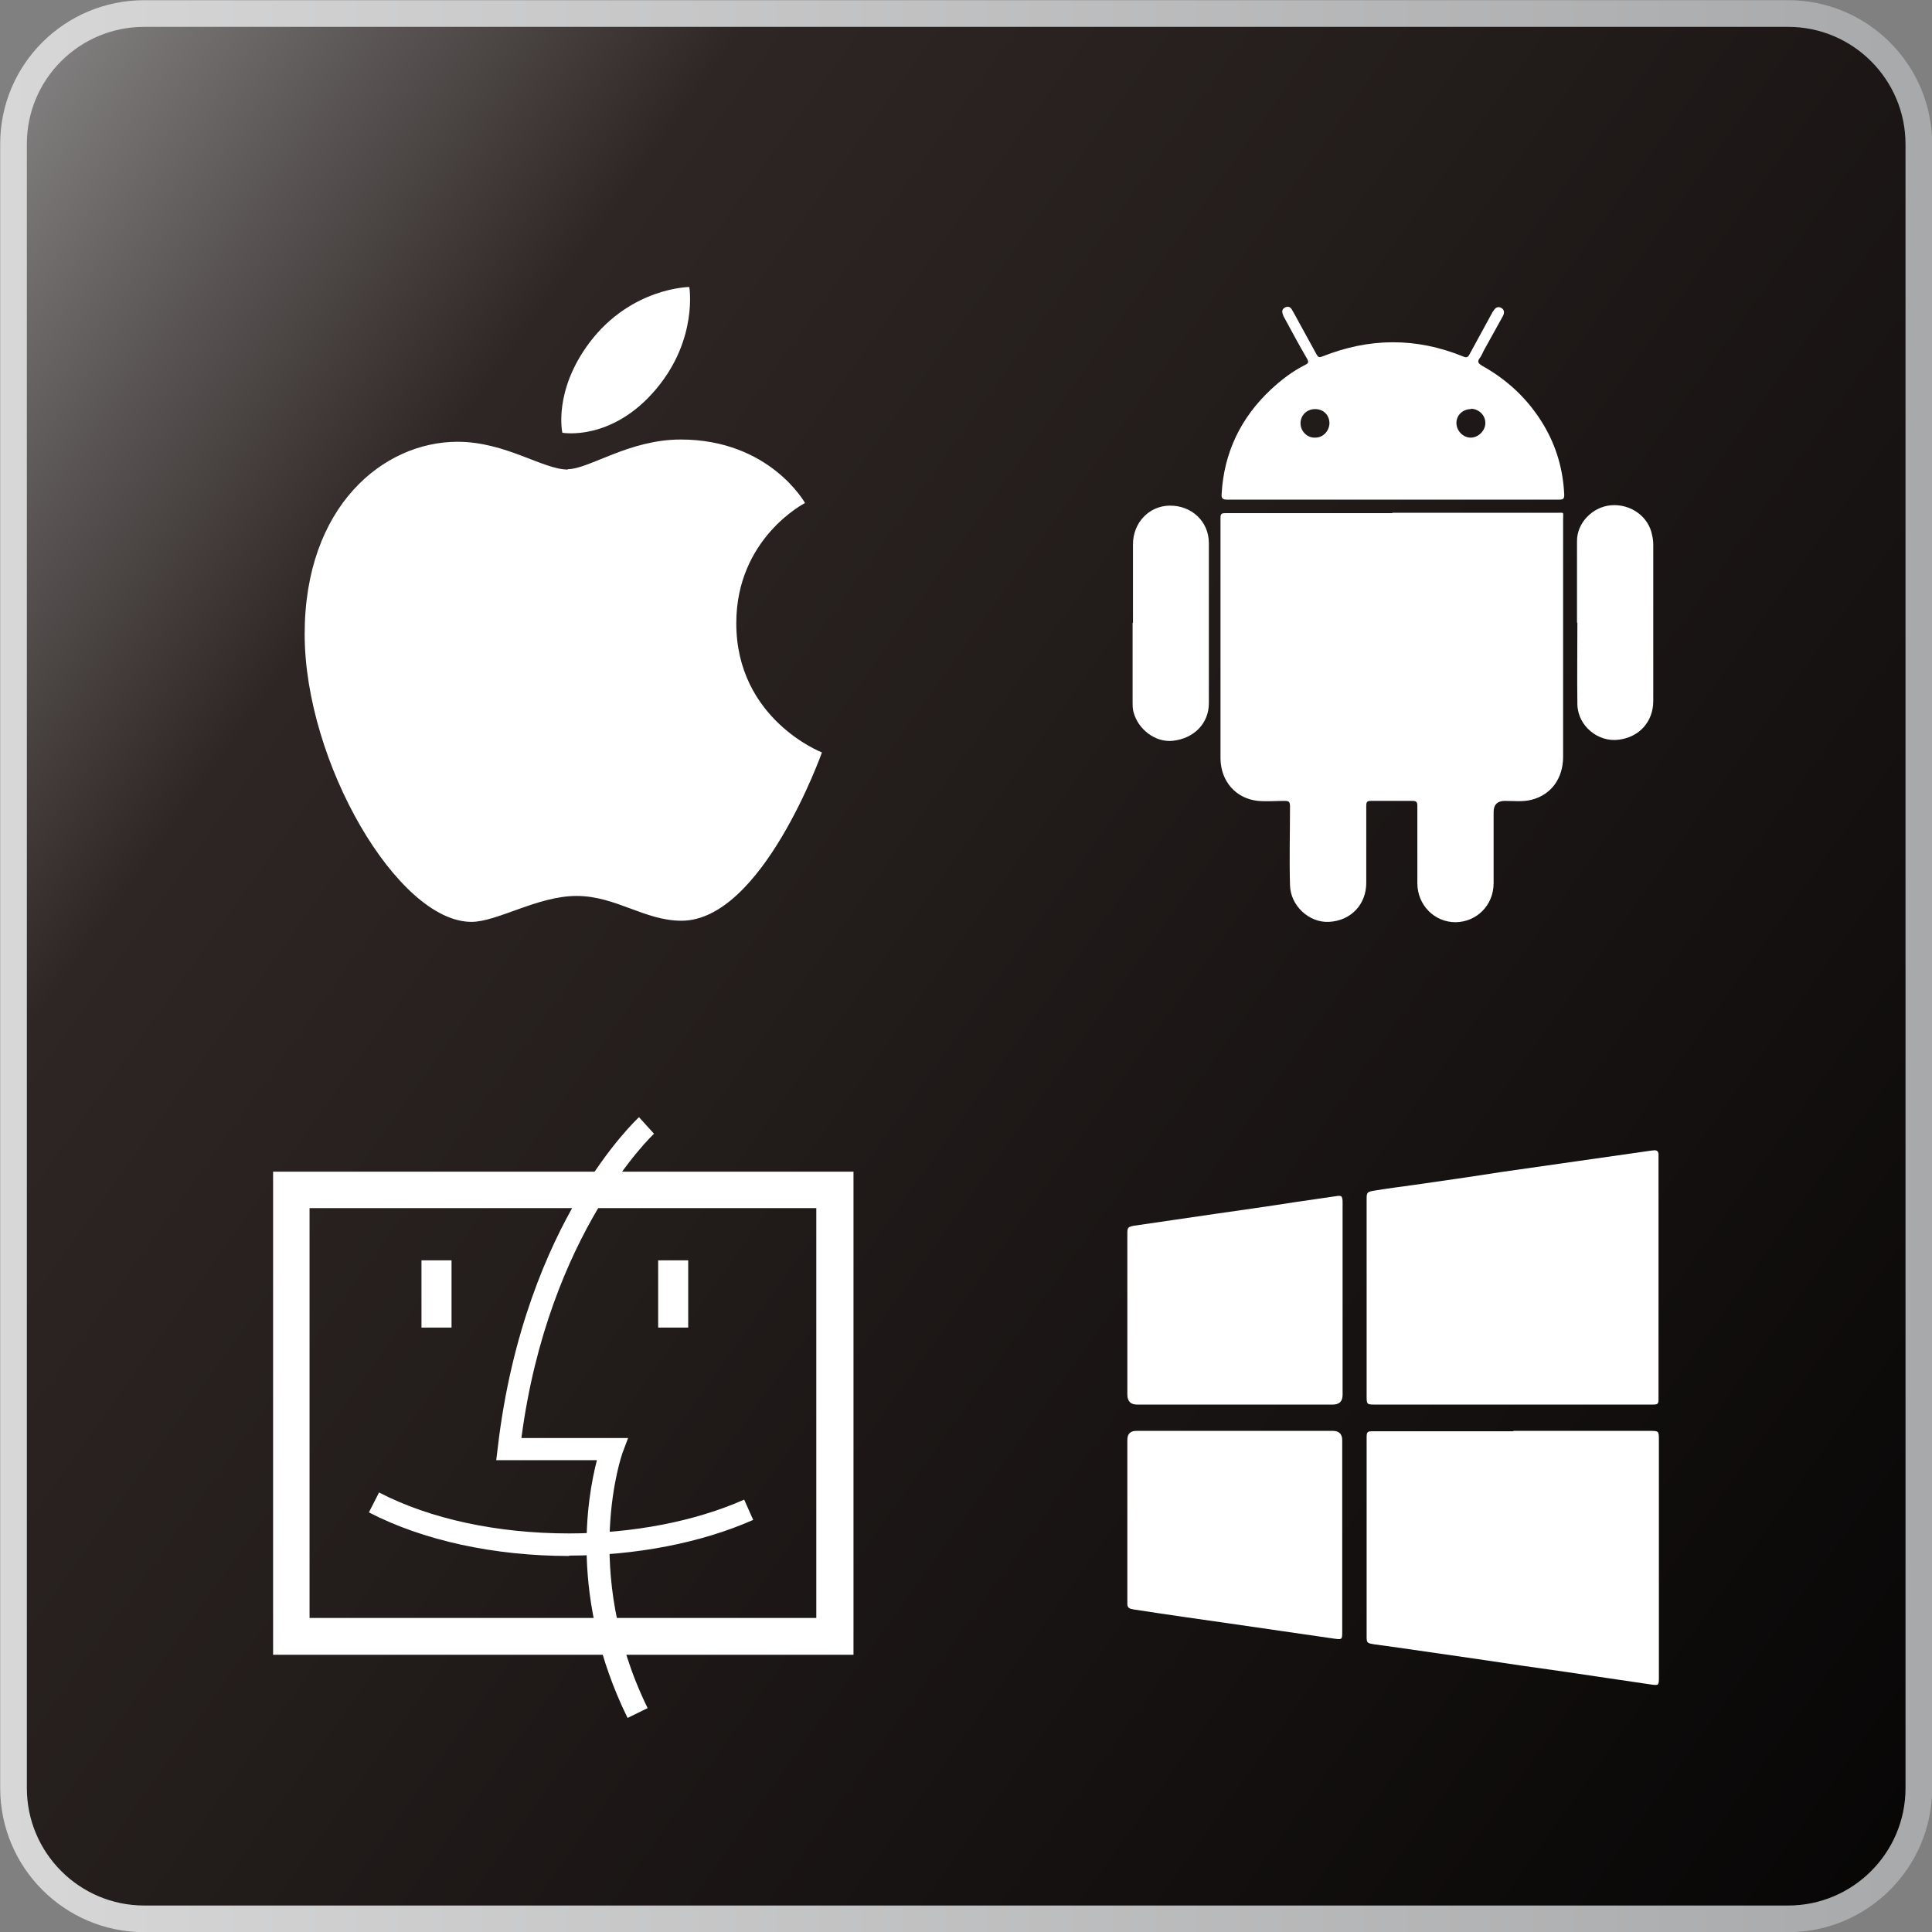
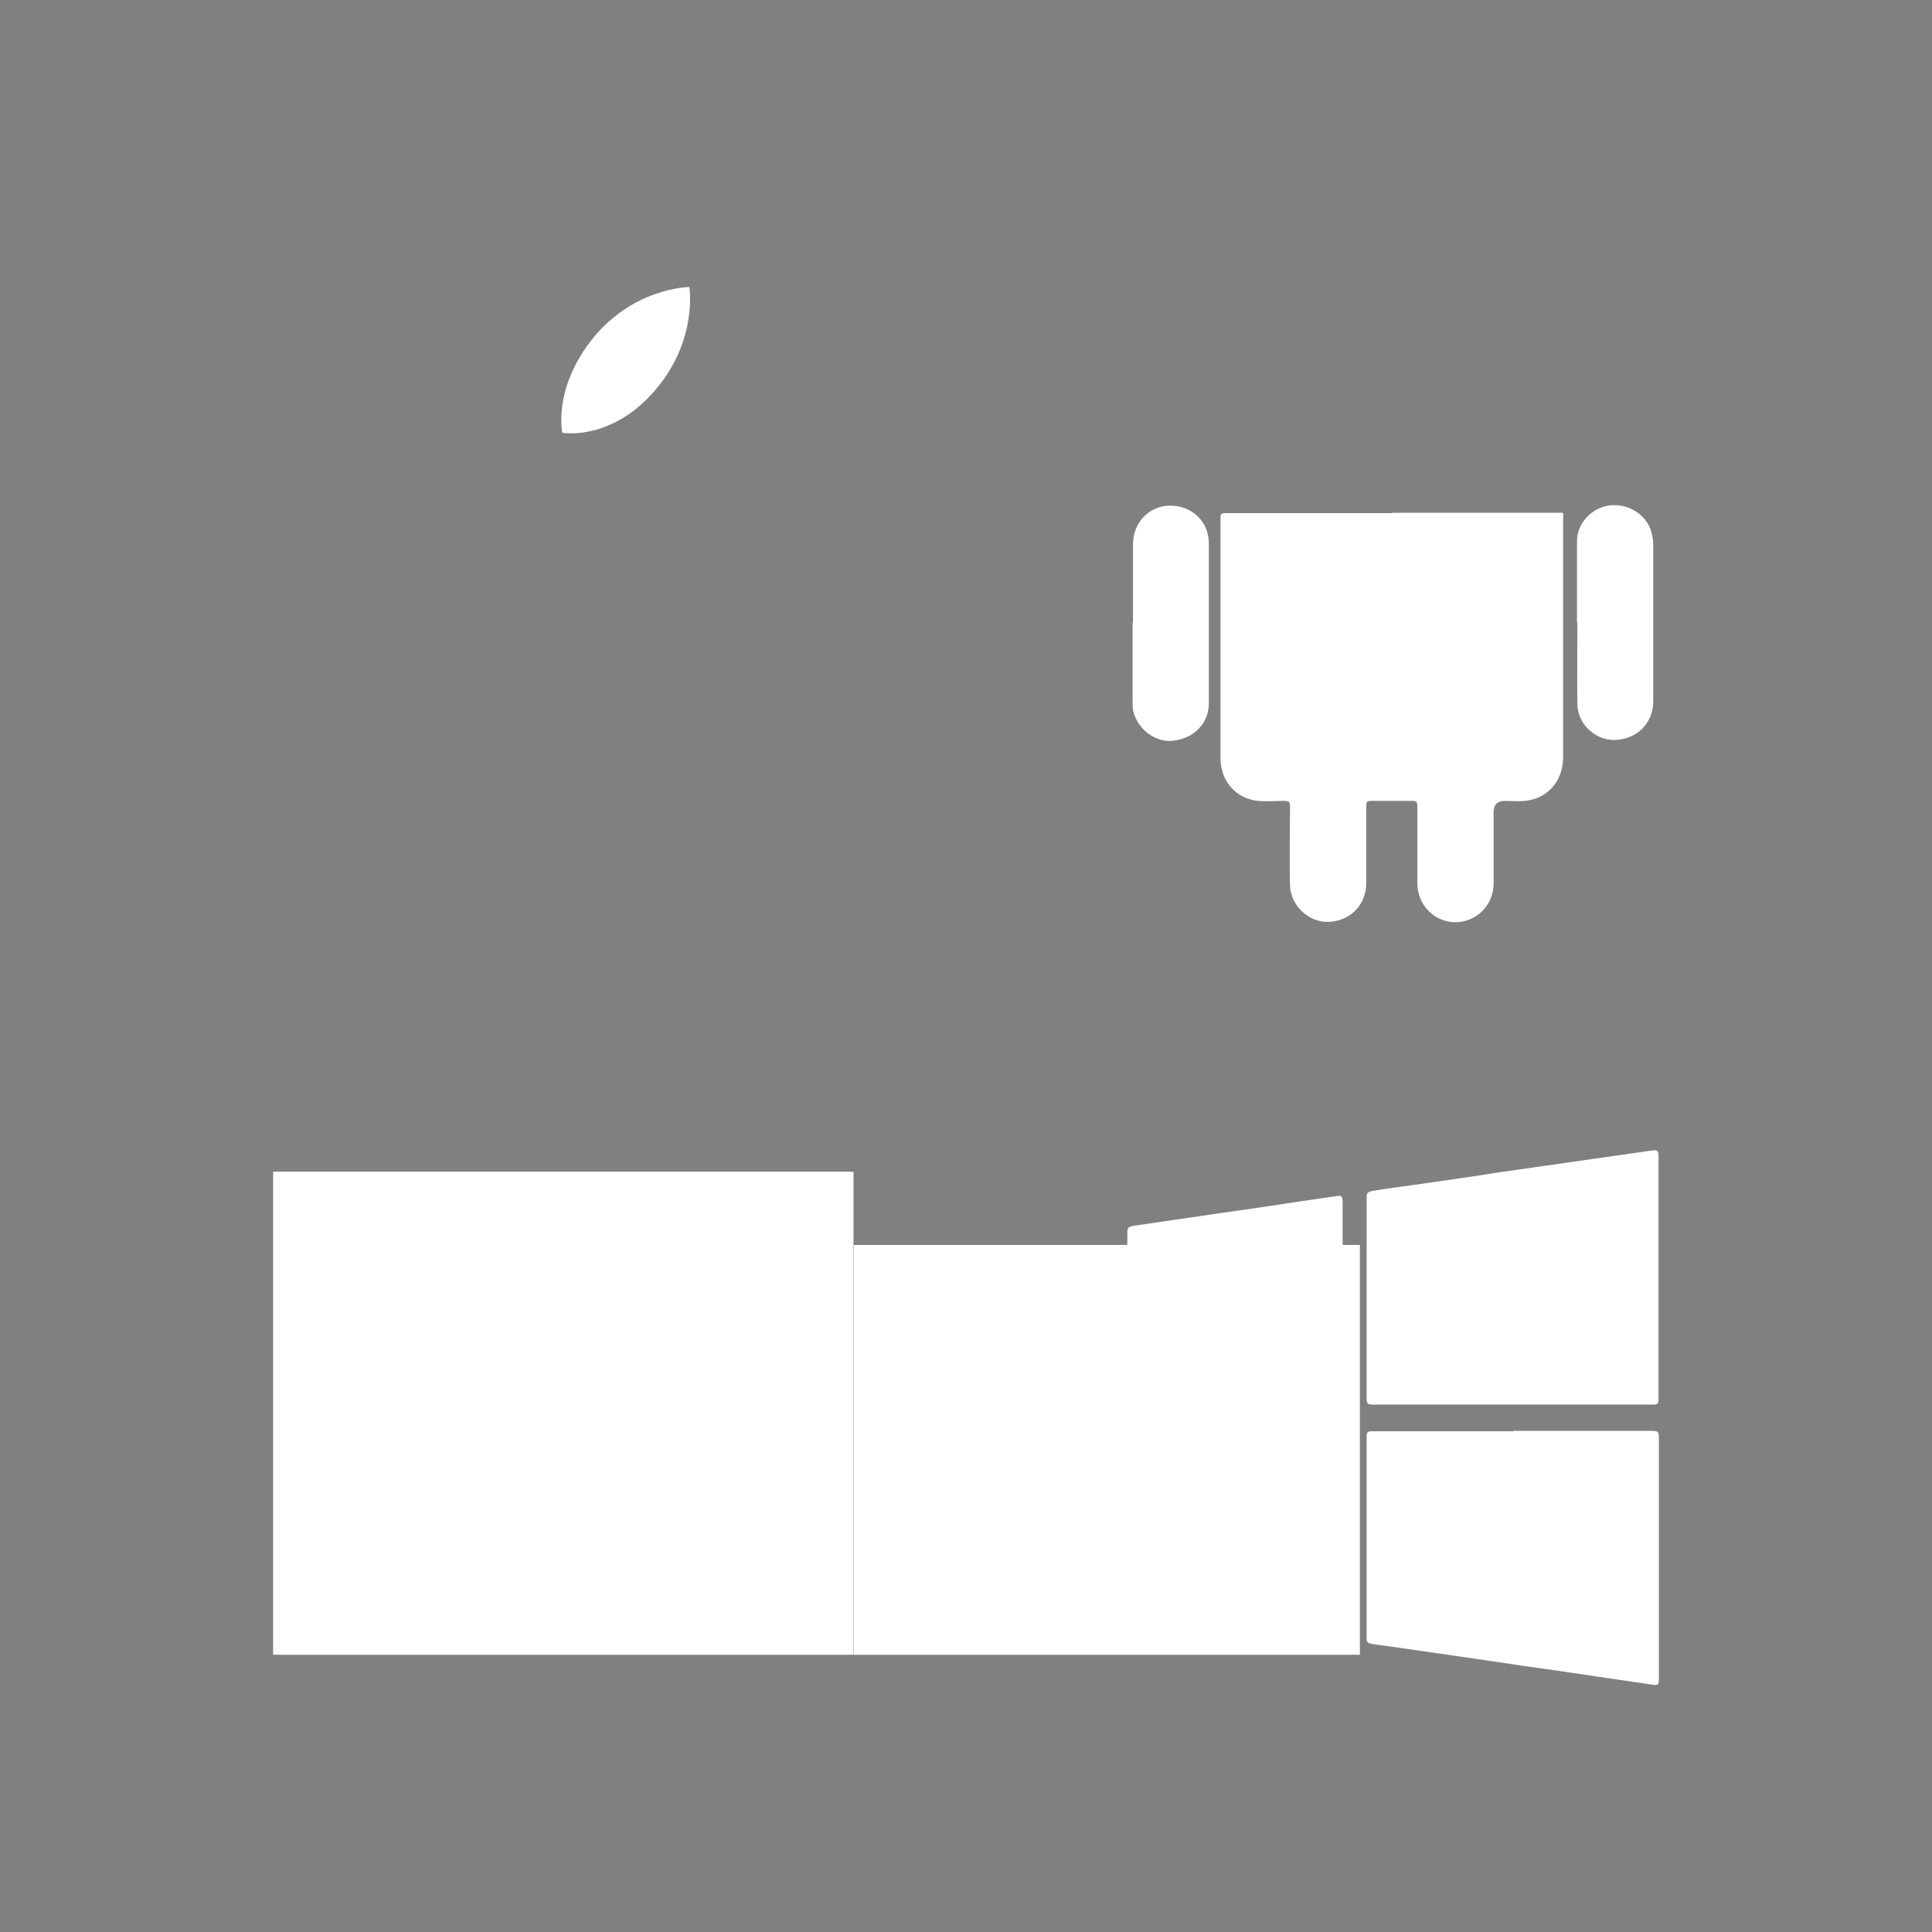
<svg xmlns="http://www.w3.org/2000/svg" id="word_x2F_icon" viewBox="0 0 51.43 51.43">
  <rect x="0" y="0" width="51.43" height="51.43" fill="#808080" stroke="none" />
  <defs>
    <style>.cls-1{fill:url(#linear-gradient);stroke:url(#linear-gradient-2);stroke-width:.71px;}.cls-2,.cls-3{fill:#fff;}.cls-3{fill-rule:evenodd;}</style>
    <linearGradient id="linear-gradient" x1="-4.68" y1="-11.29" x2="62.11" y2="36.42" gradientTransform="translate(0 15.29)" gradientUnits="userSpaceOnUse">
      <stop offset="0" stop-color="#949394" />
      <stop offset=".22" stop-color="#2e2624" />
      <stop offset="1" stop-color="#000" />
    </linearGradient>
    <linearGradient id="linear-gradient-2" x1="0" y1="10.43" x2="51.43" y2="10.43" gradientTransform="translate(0 15.29)" gradientUnits="userSpaceOnUse">
      <stop offset="0" stop-color="#d7d7d8" />
      <stop offset="1" stop-color="#a8a9aa" />
    </linearGradient>
  </defs>
-   <path class="cls-1" d="M3.84.36h43.76c1.92,0,3.48,1.56,3.48,3.48v43.76c0,1.92-1.56,3.48-3.48,3.48H3.84c-1.92,0-3.48-1.56-3.48-3.48V3.83C.36,1.91,1.92.36,3.84.36Z" />
  <path class="cls-3" d="M15.7,9.11c1.11-1.46,2.65-1.47,2.65-1.47,0,0,.23,1.38-.87,2.7-1.18,1.42-2.51,1.18-2.51,1.18,0,0-.25-1.11.73-2.41Z" />
-   <path class="cls-3" d="M15.11,12.49c.57,0,1.63-.79,3.01-.79,2.37,0,3.31,1.69,3.31,1.69,0,0-1.83.93-1.83,3.2,0,2.56,2.28,3.44,2.28,3.44,0,0-1.59,4.48-3.74,4.48-.98,0-1.75-.66-2.79-.66s-2.11.69-2.8.69c-1.96,0-4.44-4.25-4.44-7.66s2.1-5.12,4.07-5.12c1.28,0,2.27.74,2.94.74Z" />
  <path class="cls-3" d="M37.08,13.65c1.46,0,2.92,0,4.37,0,.2,0,.16-.03.16.17v6.33c0,.57-.32,1.01-.84,1.14-.23.06-.47.03-.71.03q-.3,0-.3.3v1.89c0,.58-.44,1.03-1.01,1.04-.57,0-1.02-.46-1.02-1.04,0-.69,0-1.37,0-2.06,0-.1-.03-.13-.13-.13-.36,0-.73,0-1.1,0-.1,0-.13.02-.13.13,0,.68,0,1.37,0,2.05,0,.58-.41,1.01-.99,1.04-.53.03-1.03-.43-1.04-.98-.02-.7,0-1.4,0-2.09,0-.13-.03-.15-.15-.15-.23,0-.47.02-.7,0-.59-.06-.99-.52-1-1.12,0-2.14,0-4.29,0-6.43,0-.11.06-.11.14-.11,1.47,0,2.95,0,4.42,0Z" />
-   <path class="cls-3" d="M37.07,13.3c-1.47,0-2.93,0-4.4,0-.12,0-.16-.03-.15-.15.06-1.1.51-2.03,1.31-2.78.28-.26.58-.49.92-.66.08-.04.09-.07.05-.15-.21-.36-.41-.73-.61-1.1-.02-.03-.03-.06-.04-.09-.03-.08-.02-.14.05-.18.08-.05.15-.02.19.05.07.12.14.25.21.38.15.27.3.55.45.82.04.07.07.08.15.05,1.25-.5,2.5-.51,3.75,0,.09.04.13.02.17-.06.2-.37.4-.73.6-1.1.01-.02.03-.05.04-.06.05-.09.13-.12.21-.07.08.05.08.13.04.21-.17.31-.34.61-.51.92-.03.06-.06.13-.1.19-.08.1-.06.15.06.22.68.38,1.23.9,1.63,1.57.34.57.52,1.19.55,1.86,0,.1-.02.13-.13.13-1.48,0-2.95,0-4.43,0ZM35.01,10.89c-.22,0-.39.16-.39.38,0,.21.18.39.39.38.21,0,.37-.17.38-.38,0-.22-.16-.38-.38-.38ZM39.16,10.89c-.22,0-.39.16-.39.37,0,.21.18.39.38.39s.39-.18.39-.39c0-.21-.17-.37-.38-.38Z" />
  <path class="cls-3" d="M30.16,16.58v-2.09c0-.57.42-1.02.97-1.03.59-.01,1.05.42,1.05,1,0,1.42,0,2.84,0,4.26,0,.54-.4.94-.96,1-.46.05-.93-.3-1.05-.78-.02-.08-.02-.16-.02-.24v-2.12Z" />
  <path class="cls-3" d="M41.98,16.58c0-.72,0-1.45,0-2.18,0-.49.42-.91.91-.95.52-.04,1,.3,1.09.8.02.08.03.16.03.24v4.17c0,.55-.37.96-.91,1.03-.56.08-1.1-.37-1.11-.94-.01-.73,0-1.46,0-2.18Z" />
-   <path class="cls-2" d="M22.71,44.05H7.27v-12.86h15.45v12.86ZM8.24,43.07h13.49v-10.91h-13.49v10.91Z" />
+   <path class="cls-2" d="M22.71,44.05H7.27v-12.86h15.45v12.86Zh13.49v-10.91h-13.49v10.91Z" />
  <rect class="cls-2" x="11.22" y="33.55" width=".8" height="1.79" />
  <rect class="cls-2" x="17.52" y="33.55" width=".8" height="1.79" />
  <path class="cls-2" d="M15.15,41.42c-1.99,0-3.88-.41-5.33-1.16l.27-.53c1.37.71,3.16,1.09,5.06,1.09,1.7,0,3.35-.32,4.66-.9l.24.54c-1.38.61-3.12.95-4.9.95Z" />
-   <path class="cls-2" d="M16.7,45.72c-1.54-3.15-1.07-5.85-.81-6.85h-2.68l.04-.33c.36-3.1,1.35-5.32,2.13-6.64.85-1.44,1.6-2.13,1.63-2.16l.4.44s-2.81,2.62-3.53,8.1h2.84l-.15.4s-1.12,3.13.67,6.79l-.53.26Z" />
  <path class="cls-3" d="M40.27,37.39h-3.65c-.24,0-.24,0-.24-.24v-5.19s0-.04,0-.06c0-.15.02-.17.17-.2.37-.06.74-.11,1.11-.16.77-.11,1.54-.22,2.3-.34.7-.1,1.4-.2,2.1-.3.63-.09,1.26-.18,1.89-.27.03,0,.07-.01.09-.01.07,0,.1.03.11.09,0,.04,0,.09,0,.13v6.33s0,.05,0,.08c0,.12-.02.14-.15.14h-3.74Z" />
  <path class="cls-3" d="M40.28,38.09h3.63c.25,0,.25,0,.25.25v6.3c0,.23,0,.23-.22.2-.77-.11-1.54-.23-2.3-.34-.78-.11-1.56-.22-2.34-.34-.69-.1-1.39-.2-2.08-.3-.22-.03-.43-.06-.65-.09-.18-.03-.19-.04-.19-.21,0-1.76,0-3.52,0-5.27v-.03c0-.14.02-.16.16-.16.05,0,.1,0,.15,0h3.6Z" />
  <path class="cls-3" d="M32.87,37.39h-2.6q-.26,0-.26-.27v-4.19s0-.07,0-.11c0-.14.02-.16.17-.19.73-.11,1.46-.21,2.19-.32.7-.1,1.41-.2,2.11-.31.37-.05.73-.11,1.1-.16.13-.02.15,0,.16.13,0,.04,0,.07,0,.11,0,1.68,0,3.36,0,5.05q0,.26-.26.26h-2.6Z" />
-   <path class="cls-3" d="M32.88,38.09h2.6q.25,0,.25.25c0,1.7,0,3.39,0,5.08,0,.23,0,.23-.22.2-.92-.13-1.84-.27-2.76-.4-.84-.12-1.69-.24-2.53-.37-.04,0-.08-.02-.11-.02-.07-.02-.1-.06-.1-.13,0-.04,0-.07,0-.11,0-1.42,0-2.84,0-4.26q0-.24.24-.24h2.64Z" />
</svg>